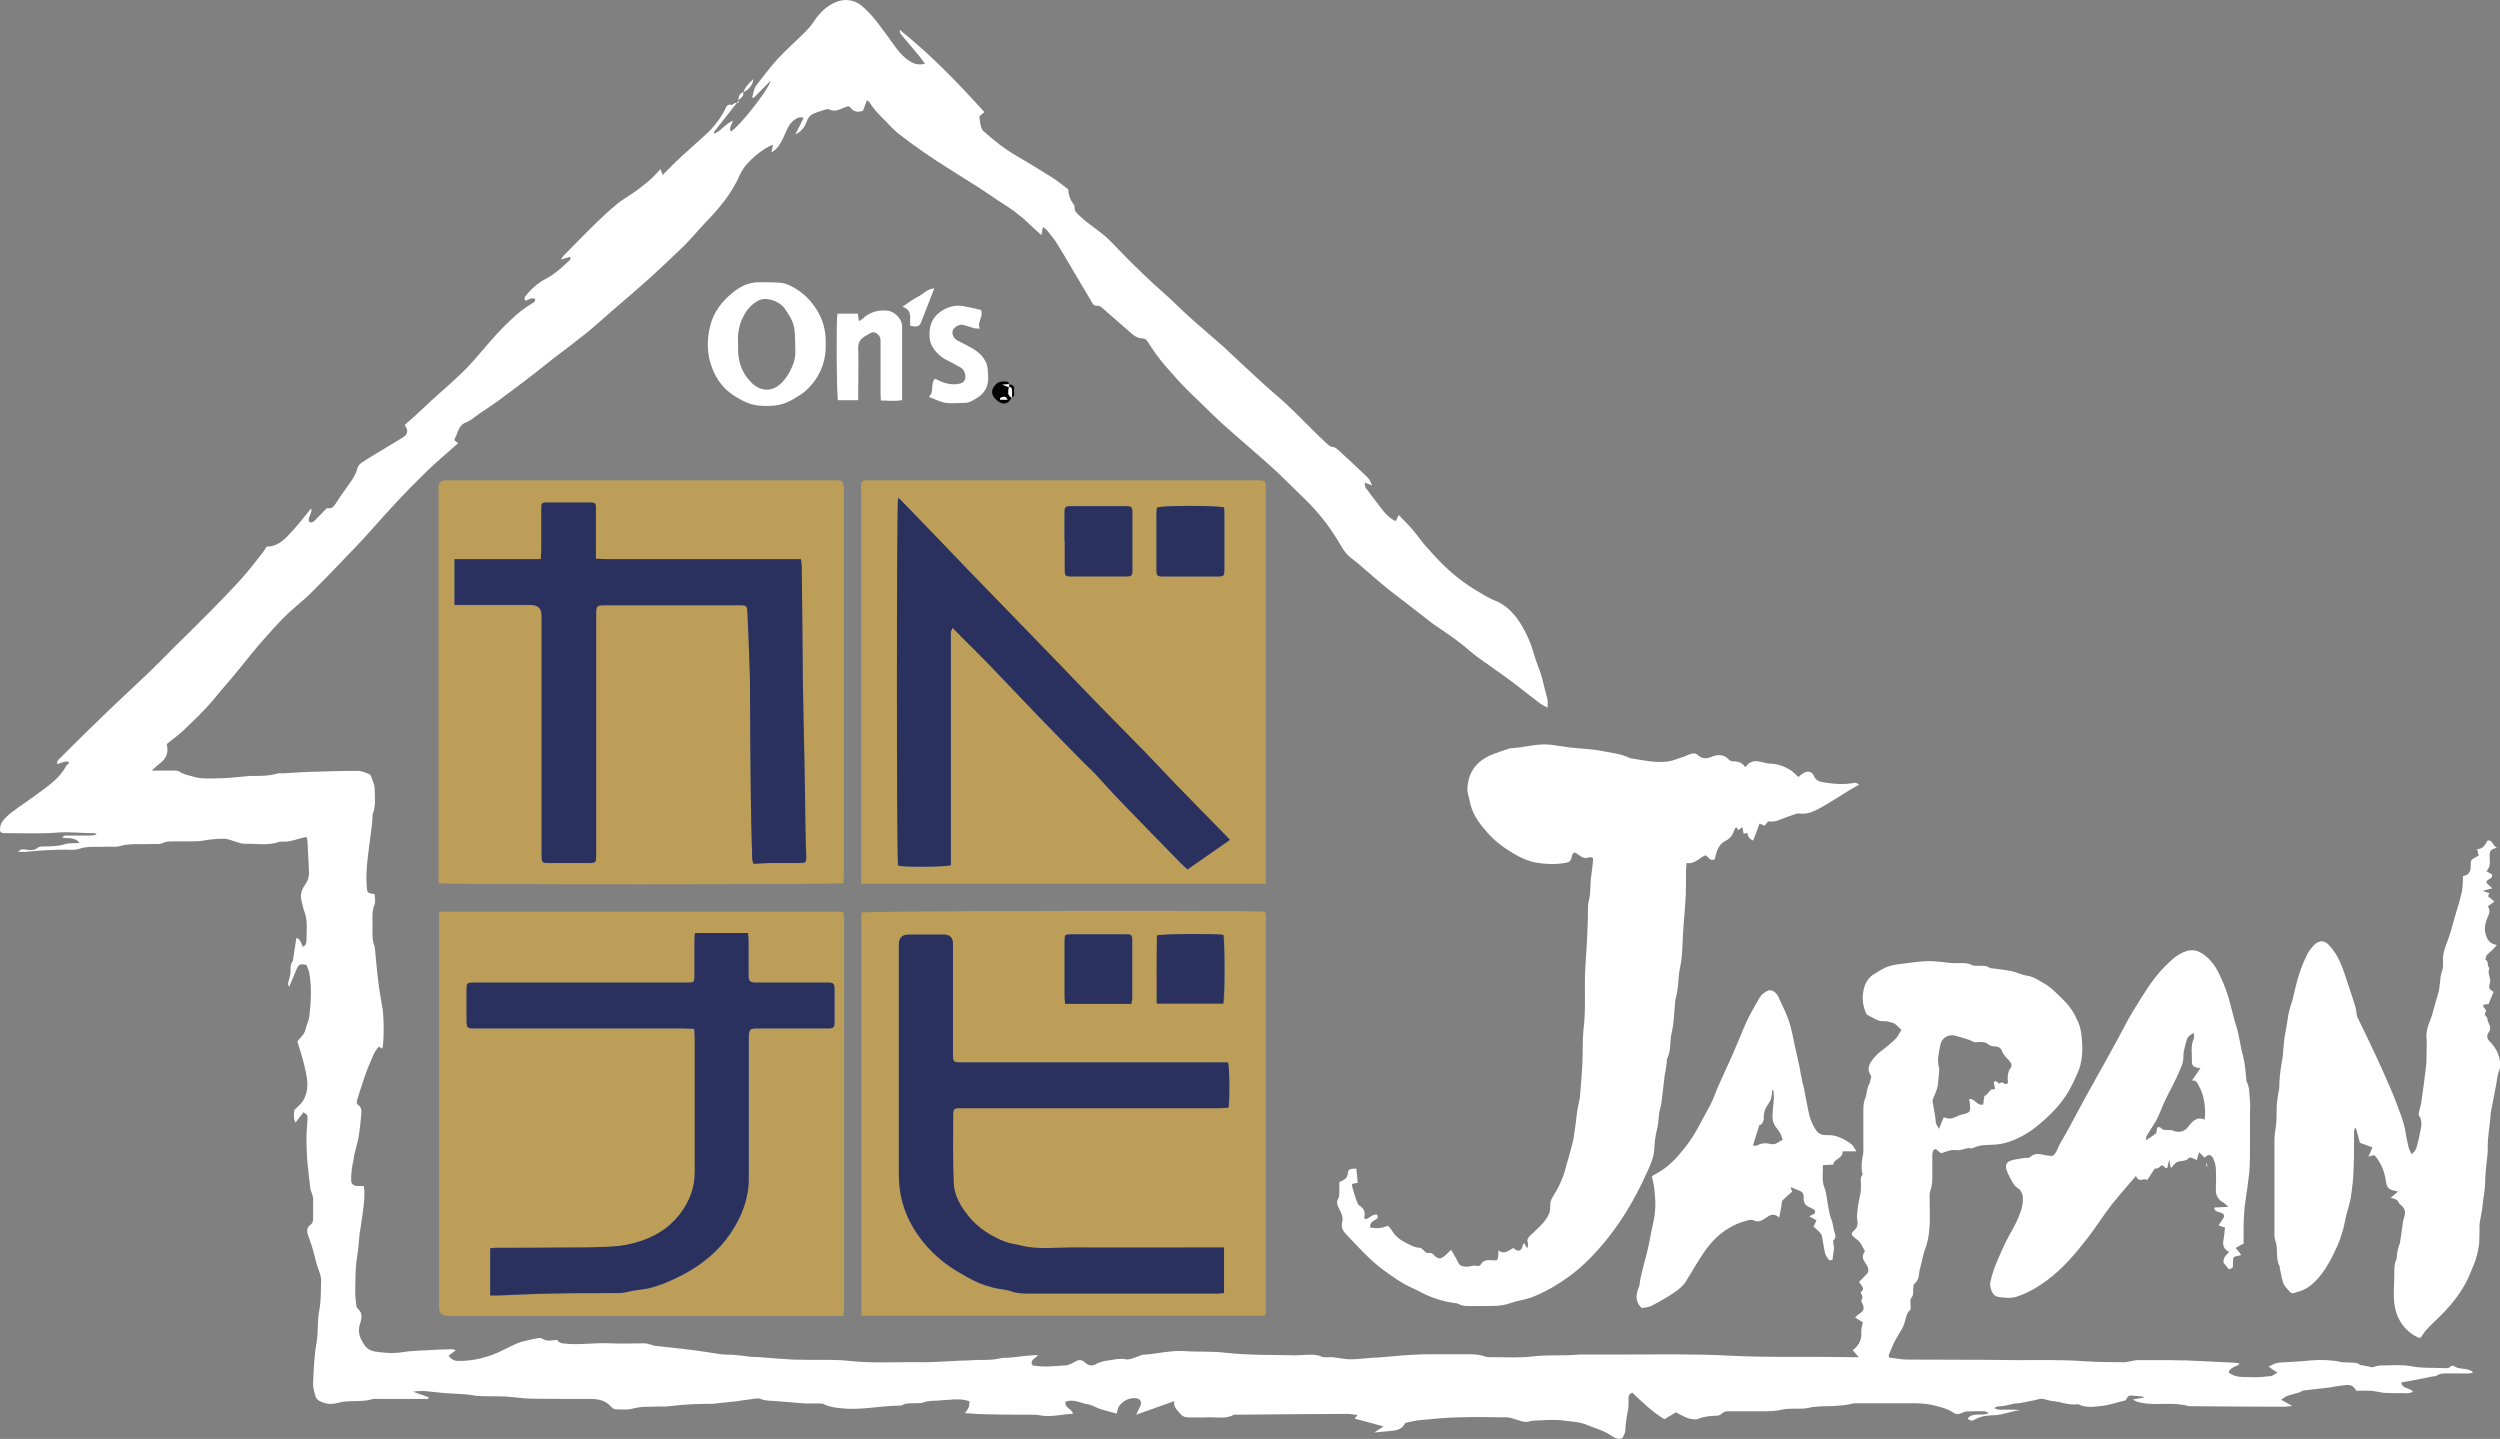
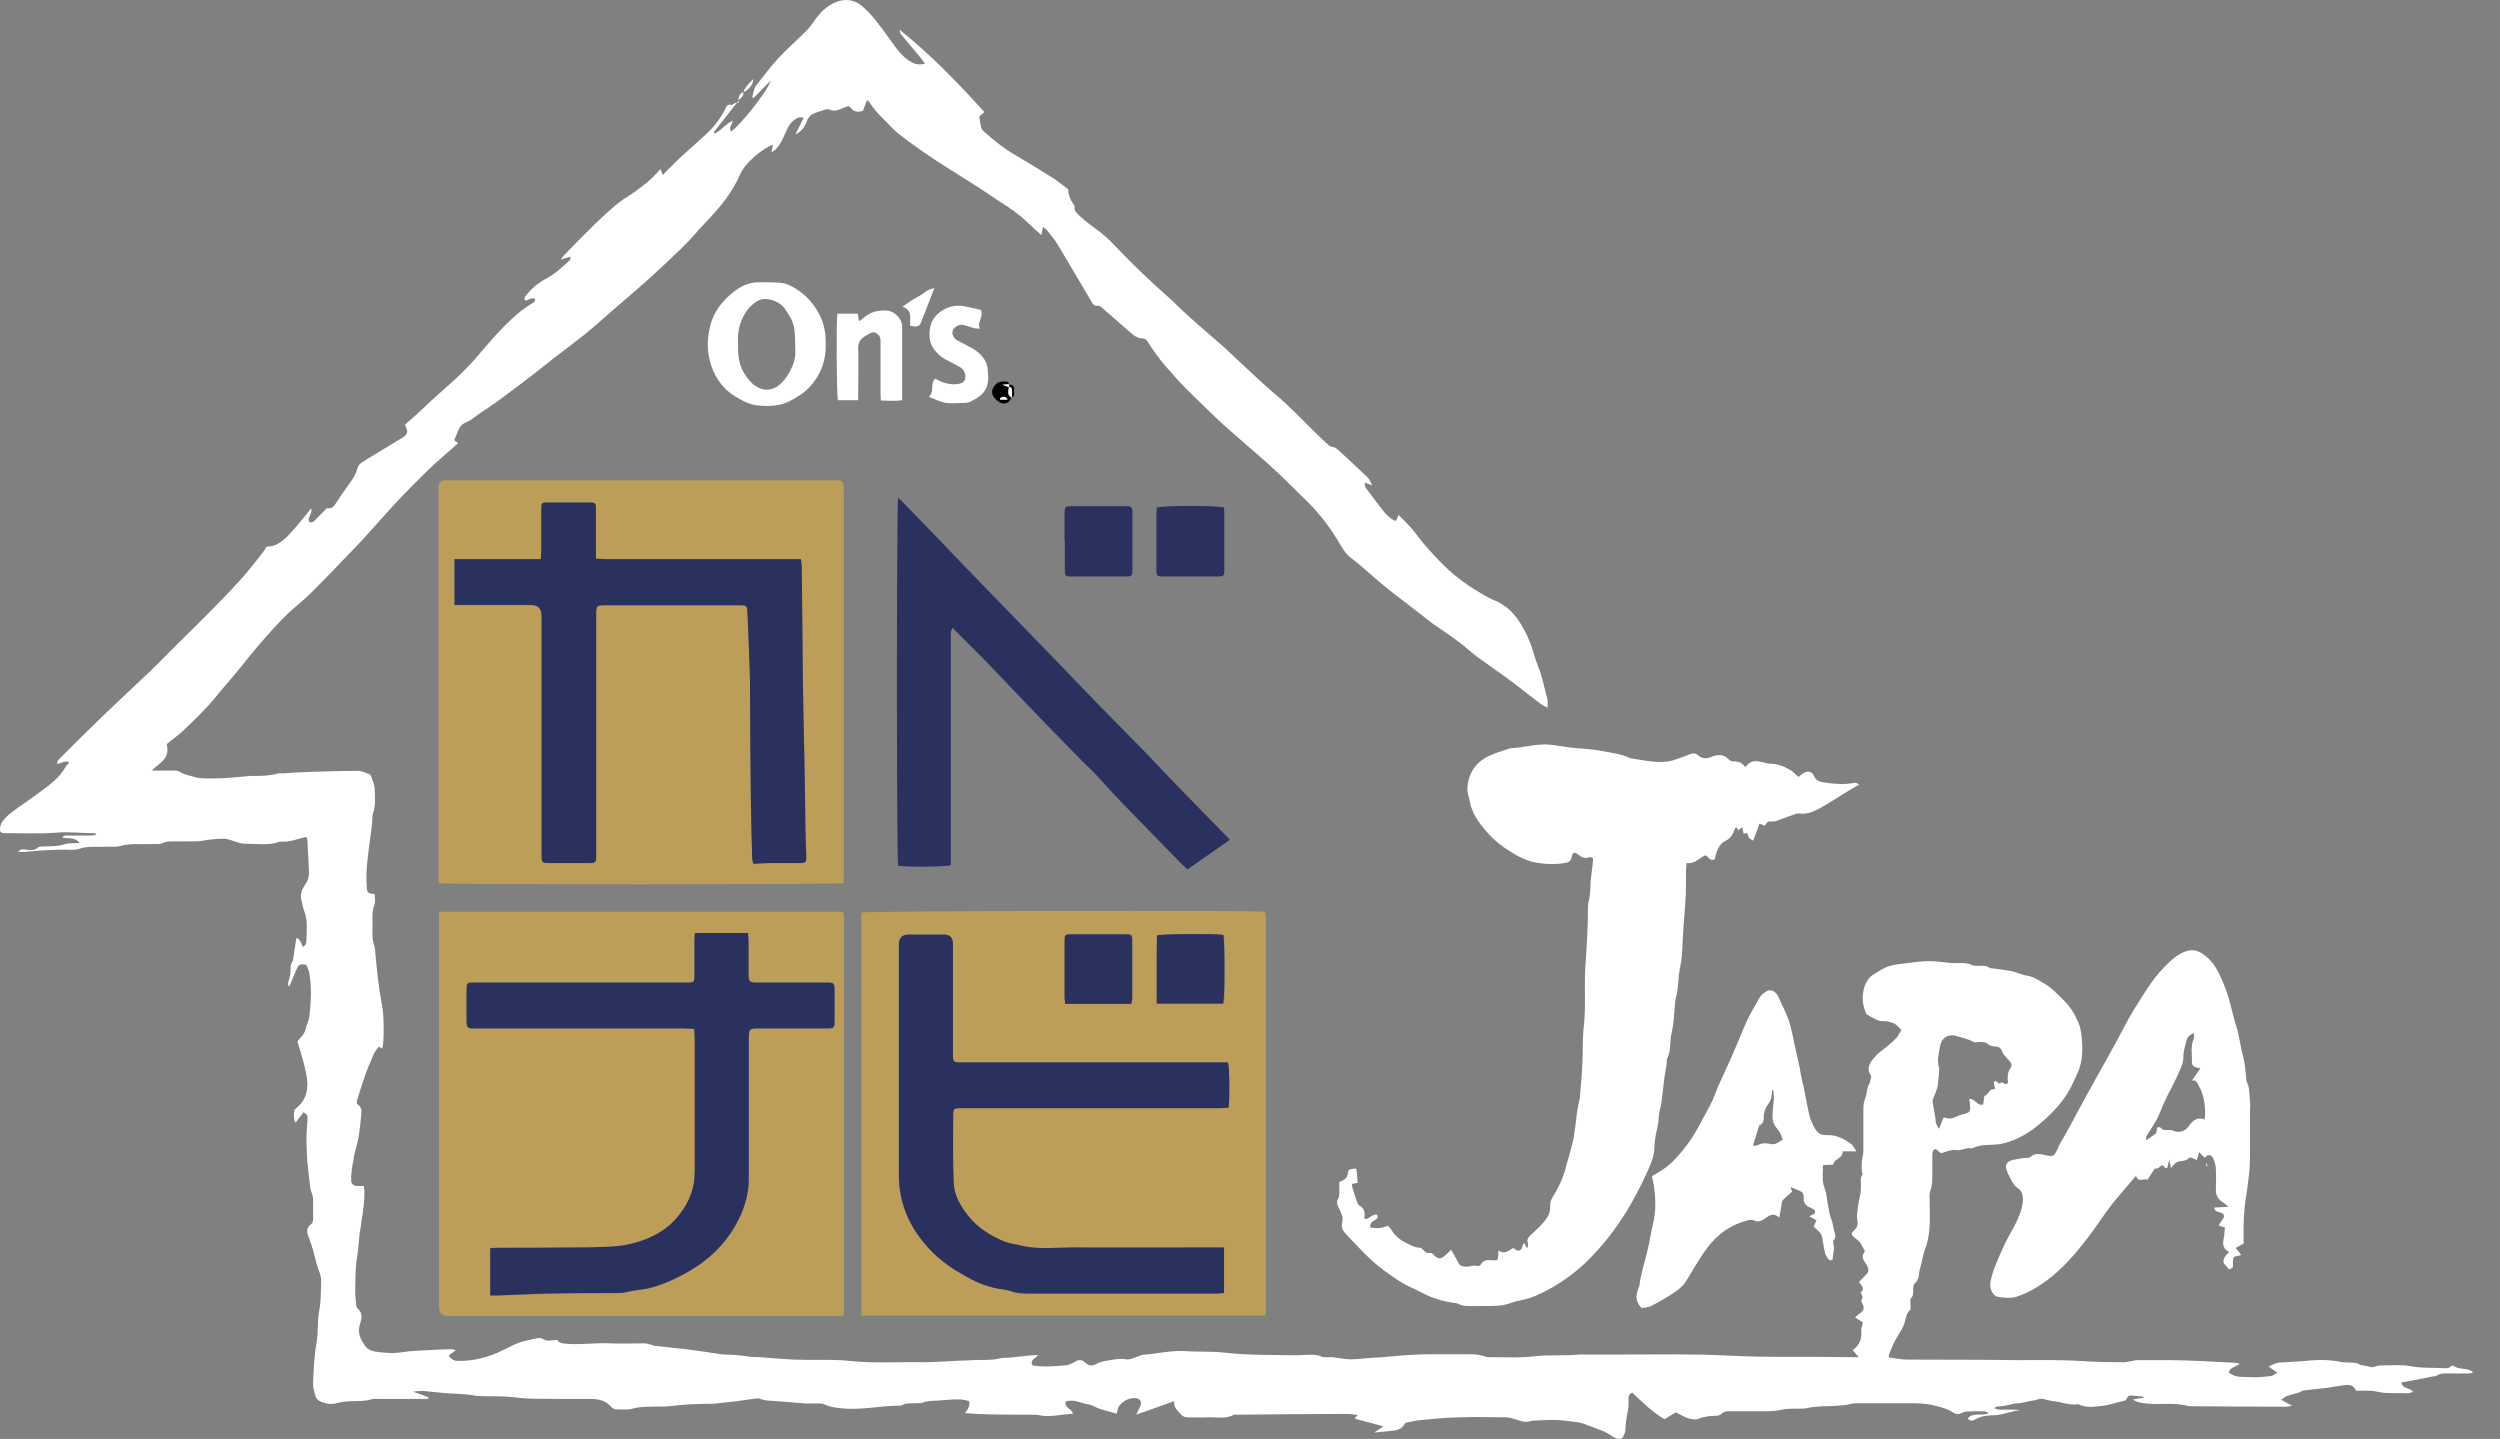
<svg xmlns="http://www.w3.org/2000/svg" id="Layer_2" data-name="Layer 2" viewBox="0 0 93.89 54.04">
  <rect x="0" y="0" width="93.89" height="54.04" fill="#808080" stroke="none" />
  <defs>
    <style>
      .cls-1, .cls-2, .cls-3, .cls-4 {
        stroke-width: 0px;
      }

      .cls-2 {
        fill: #bc9e58;
      }

      .cls-3 {
        fill: #fff;
      }

      .cls-4 {
        fill: #2b315e;
      }
    </style>
  </defs>
  <g id="_レイヤー_1" data-name="レイヤー 1">
    <g>
      <path class="cls-3" d="m27.73,3.79c-.3.39-.61.77-.91,1.16-.01.01,0,.05,0,.07.26-.09.4-.36.71-.49-.06.17-.16.28-.08.41.33-.2,1.41-1.56,1.49-1.91-.23.24-.44.44-.64.65-.02,0-.03-.02-.05-.03.05-.15.05-.31.15-.44.26-.33.51-.67.79-.98.34-.37.72-.7,1.07-1.05.11-.11.21-.23.29-.35.19-.29.42-.54.73-.7.37-.2.78-.16,1.06.07.42.34.72.79,1.04,1.22.25.34.47.72.88.93.16.08.29.08.48.05-.07-.1-.12-.17-.18-.25-.24-.29-.48-.57-.72-.86-.04-.04-.05-.1-.05-.17,1.16.93,2.18,1.98,3.18,3.09-.09.07-.15.13-.19.16.02.15.03.26.06.37.01.06.04.13.08.17.38.34.77.66,1.22.92.45.26.9.54,1.35.82.21.13.41.3.63.46,0,.19.07.39.2.56.02.02.04.06.04.09-.03.17.09.25.19.35.25.24.54.43.81.64.22.17.42.38.61.58.61.64,1.25,1.25,1.91,1.83.25.22.47.46.72.68.45.41.92.8,1.37,1.2.17.15.32.31.49.46.46.42.91.86,1.39,1.27.7.58,1.3,1.26,1.96,1.87.08.07.14.14.26.15.06,0,.13.06.19.11.37.34.73.67,1.09,1.02.08.08.14.19.18.31-.08-.03-.15-.06-.28-.11.02.1.01.17.05.21.19.26.39.52.59.78.14.18.29.36.53.46.03-.07.06-.13.11-.23.19.2.37.37.53.56.16.19.3.4.47.59.18.21.37.41.56.61.41.42.87.79,1.38,1.09.21.13.42.26.64.35.5.19.82.57,1.07,1,.19.33.34.69.44,1.06.07.25.18.5.26.75.06.18.09.36.14.54.03.13.07.25.1.38.01.09,0,.18,0,.31-.12-.07-.21-.11-.28-.16-.34-.26-.68-.53-1.02-.79-.44-.33-.9-.64-1.34-.96-.19-.14-.37-.31-.56-.46-.18-.14-.37-.28-.56-.41-.18-.13-.36-.24-.54-.37-.34-.26-.68-.53-1.02-.79-.28-.22-.56-.42-.83-.65-.33-.27-.65-.56-.98-.84-.09-.07-.18-.14-.27-.21-.23-.18-.35-.44-.5-.68-.35-.57-.76-1.08-1.24-1.54-.31-.3-.61-.6-.92-.9-.24-.23-.49-.45-.74-.67-.48-.42-.97-.84-1.44-1.26-.28-.26-.55-.53-.83-.8-.22-.21-.44-.42-.65-.64-.21-.22-.4-.45-.6-.67-.27-.3-.5-.64-.72-.98-.03-.05-.11-.09-.16-.09-.23,0-.37-.14-.52-.27-.34-.3-.68-.59-1.02-.89-.05-.04-.12-.08-.17-.07-.13.02-.18-.08-.22-.16-.43-.71-.84-1.43-1.27-2.14-.11-.19-.26-.35-.39-.52-.04-.05-.09-.08-.16-.14-.02.11-.04.19-.06.31-.18-.16-.34-.31-.49-.45-.33-.32-.7-.58-1.09-.82-.25-.16-.48-.33-.73-.49-.37-.24-.74-.46-1.11-.7-.68-.42-1.33-.87-1.96-1.36-.2-.16-.37-.37-.56-.55-.19-.19-.37-.38-.51-.61-.01-.02-.04-.04-.1-.09-.06.15-.1.27-.15.4-.18.06-.34.05-.46-.11-.06-.08-.12-.06-.19-.03-.06.03-.12.04-.17.07-.15.06-.28.1-.45.02-.06-.03-.17.01-.25.04-.11.03-.23.07-.34.12-.13.06-.21.16-.26.31-.07.19-.18.35-.42.47.12-.23.21-.42.31-.62-.13-.05-.2-.02-.3.04-.29.18-.35.49-.49.76-.1.19-.2.38-.42.49.02-.09.04-.17.06-.28-.21.06-.38.2-.55.32-.17.13-.33.29-.47.45-.09.11-.17.24-.23.37-.29.67-.75,1.22-1.25,1.74-.3.31-.57.65-.88.95-.4.39-.81.77-1.22,1.15-.47.42-.96.84-1.44,1.25-.32.28-.64.57-.97.84-.4.32-.81.63-1.22.94-.34.26-.67.54-1.02.8-.34.26-.69.52-1.04.78-.25.18-.5.35-.76.52-.15.11-.3.24-.47.31-.3.11-.31.4-.43.61-.06.1.09.11.12.18-.37.33-.74.64-1.1.98-.41.4-.82.81-1.21,1.23-.41.44-.8.89-1.21,1.34-.27.29-.54.57-.82.86-.37.39-.75.78-1.13,1.16-.19.19-.4.37-.61.55-.42.35-.79.76-1.15,1.17-.35.39-.67.79-.99,1.19-.29.36-.6.7-.89,1.06-.37.45-.79.85-1.21,1.25-.19.18-.41.33-.6.49,0,.03-.02.05-.01.06.07.31-.05.53-.3.71-.08.06-.15.13-.27.24.31,0,.57,0,.82,0,.08,0,.18,0,.24.05.15.1.31.12.47.17.34.11.67.07,1,.07.28,0,.56-.04.84-.06.11,0,.23-.03.34-.03.34,0,.68.01,1.01-.09.08-.02.18,0,.27-.01.3-.02.59-.04.89-.05.62-.02,1.24-.04,1.86-.04.13,0,.27.06.4.11.04.01.09.06.1.1.05.15.12.29.13.44.01.34.05.68-.08,1,0,.02,0,.05,0,.07-.01.28-.05.55-.09.83-.07.58-.17,1.16-.13,1.75.02.28.01.29.3.33,0,.13.04.27,0,.38-.11.26-.08.52-.08.78,0,.27-.03.54.08.81,0,.02.01.05.01.07.04.39.07.79.12,1.18.04.35.1.7.16,1.04.06.28.07,1.3,0,1.54-.04-.02-.08-.04-.13-.07-.17.17-.24.39-.33.6-.12.26-.21.54-.3.81-.07.21-.14.43-.2.64,0,.03,0,.1.02.11.19.11.16.3.14.46-.02.25-.05.51-.09.76-.04.22-.11.44-.16.66-.02.06-.02.13-.03.2-.02.1-.05.21-.06.31-.02.16-.04.33-.03.49,0,.11.1.19.22.19.08,0,.16,0,.25,0,.05.25.02.48,0,.72-.02.19-.05.39-.08.58-.02.15-.04.31-.07.46,0,.02-.01.05-.01.07-.02.3-.05.6-.1.91-.06.4-.05.81-.06,1.21,0,.18.02.36.04.54,0,.04.03.1.06.12.18.16.15.35.09.54-.12.32-.01.59.17.84.09.13.24.21.39.23.34.05.69.08,1.04.02.29-.05.59-.05.89-.07.31-.02.63-.03.94-.04.05,0,.09.02.16.04-.1.07-.18.14-.27.2.11.18.26.21.42.2.43,0,.85-.09,1.25-.24.26-.1.51-.24.77-.36.11-.05.22-.1.34-.13.2-.05.39-.09.59-.13.05,0,.11,0,.14.02.18.13.36.06.57.05.04.09.13.13.27.14.57.06,1.14-.04,1.71-.01.43.02.86,0,1.29,0,.08,0,.16.03.24.05.04,0,.08.03.12.04.37.04.74.08,1.1.12.25.03.51.06.76.1.22.03.44.07.66.1.15.02.3.01.45.02.24.02.47.05.71.08.14.01.28,0,.42.02.37.03.74.06,1.11.08.17.01.35,0,.52.01.54.01,1.08-.02,1.61.04.92.1,1.83.03,2.75.05.47,0,.94-.04,1.41-.06.17,0,.33-.01.5-.02.32-.02.64.02.96-.06.15-.04.31-.02.47-.04.21-.02.42-.05.64-.07.1-.01.2-.01.36-.02-.12.14-.33.19-.21.39.4.07.8.03,1.21,0,.14,0,.28-.08.4-.15.14-.08.25-.06.36.04.13.12.26.15.43.05.15-.09.34-.11.52-.14.19-.03.37-.07.58-.03.15.03.33-.07.49-.12.05-.01.09-.05.14-.05.53-.03,1.04-.17,1.57-.14.5.04,1.01,0,1.51.06.89.1,1.78.08,2.67.1.14,0,.28-.02.42-.02.18,0,.35-.02.53.06.12.06.28.02.42.03.23.02.46.08.68.08.28,0,.56-.04.84-.06.12,0,.23-.01.35-.02.27-.02.54-.05.81-.07.33-.02.66-.04.99-.04.47,0,.94,0,1.41,0,.21,0,.43,0,.64.08.12.04.26.03.39.03.48,0,.96.03,1.44-.03.58-.07,1.15-.01,1.73-.07.07,0,.15,0,.22,0,.45,0,.89,0,1.34,0,1.34,0,2.68-.03,4.02.04,1.54.08,3.07.03,4.61.06.09,0,.18,0,.31,0-.1-.11-.17-.19-.23-.26.23-.18.35-.39.32-.69-.01-.11.04-.23.06-.36-.09-.06-.19-.12-.29-.18.05-.04.08-.09.13-.12.19-.12.24-.22.14-.41-.04-.07-.06-.11,0-.19.03-.04-.03-.14-.06-.23.2-.15,0-.25-.06-.39.1-.1.21-.21.31-.32.1-.16-.02-.3-.1-.43-.1-.15-.09-.26.01-.4-.06-.11-.11-.22-.18-.32-.06-.08-.14-.13-.21-.19-.14-.12-.14-.16,0-.29.12-.11.13-.24.1-.38-.04-.16.06-.73.1-.89.04-.15.04-.31.04-.46,0-.11-.04-.22.05-.33.03-.03-.02-.12-.02-.18,0-.1-.01-.19,0-.29.01-.15.06-.29.06-.44,0-.51,0-1.03,0-1.54,0-.16.01-.3.08-.46.06-.15.04-.34.13-.49.03-.05.05-.12.06-.18.01-.05.04-.13.01-.16-.2-.3,0-.52.17-.72.11-.13.26-.22.39-.33.13-.11.27-.22.39-.35.08-.08.12-.19.2-.31-.11-.1-.21-.24-.34-.27-.1-.03-.22-.07-.34-.06-.17.01-.3-.08-.44-.15-.07-.03-.13-.07-.19-.11-.12-.25-.17-.52-.13-.8.04-.3.16-.56.43-.72.17-.1.34-.22.53-.28.22-.07.46-.09.7-.12.32-.04.65-.09.98-.07.29.01.58.08.88.07.2,0,.4-.02.58.08.05.03.13.01.2.02.16.01.33-.03.47.09.01,0,.03,0,.05,0,.25.04.5.06.75.11.2.04.38.14.58.17.26.04.45.18.66.3.28.16.49.4.72.62.25.24.42.53.55.83.08.18.11.38.13.57.04.4.04.81-.1,1.2-.08.21-.18.41-.28.62-.29.58-.72,1.03-1.21,1.44-.39.33-.82.58-1.31.71-.21.06-.44.06-.66.07-.19,0-.37.04-.54.12-.05.02-.12-.01-.18,0-.16.03-.29.1-.47.07-.17-.02-.36.07-.53.12-.03-.02-.05-.04-.07-.05-.06-.04-.12-.15-.2-.08-.05.04-.06.14-.06.22,0,.24,0,.48,0,.72,0,.2,0,.39-.07.59-.05.13-.03.28-.03.42,0,.34.02.68-.01,1.02-.02.26-.07.53-.17.79-.06.16-.09.33-.13.5-.03.13-.08.27-.09.41-.01.15-.05.26-.17.36-.04.03-.04.12-.05.18,0,.13.02.26-.08.37-.04.05-.02.16-.02.24,0,.07.02.16-.01.19-.16.14-.16.33-.22.51-.07.22-.23.42-.34.63-.09.17-.16.36-.24.54-.01.03,0,.06,0,.11.23.03.46.08.68.08,1.36.01,2.71,0,4.07.02.85,0,1.71-.02,2.55.04.51.03,1.02.04,1.53.04.1,0,.21-.04.31-.05.06-.01.13-.03.19-.03.83,0,1.66-.01,2.48.04.4.02.8.04,1.21.06.04,0,.09.02.16.04-.16.12-.37.13-.42.32.25.22.56.16.84.18.24.02.49-.02.74-.04.07,0,.13-.07.25-.13-.14-.09-.23-.15-.33-.23.13-.06.26-.14.43-.15.39-.02.77-.04,1.16-.08.38-.03.76-.02,1.13.06.09.02.18.01.27.02.15.01.31-.02.45.09.03.02.08.01.12.02.12.02.23.05.33.07.12-.03.23-.07.33-.07.38,0,.77-.04,1.14.03.4.08.79.05,1.18.07.1,0,.22.03.3-.07.02-.02.09-.03.11-.01.2.14.45.07.65.18.02.01.05.02.07.08-.06,0-.12.02-.18.02-.23,0-.46,0-.69,0-.17,0-.35-.02-.5.09-.03.02-.08.02-.12.02-.29.06-.58.12-.87.17-.1.02-.21.04-.33.06.05.26.33.18.44.35-.17.09-.35.04-.53.05-.18,0-.36,0-.55-.01-.17-.02-.34-.07-.51-.08-.18-.01-.36,0-.54,0-.16-.32-.42-.2-.64-.18-.15.01-.31.06-.46.07-.29.04-.59.06-.88.1-.05,0-.1.06-.15.07-.15.05-.31.08-.47.14-.07.02-.13.08-.22.14.15.08.26.14.42.23-.13.01-.2.03-.27.03-1.21,0-2.42-.01-3.62-.02-.57-.17-1.16-.02-1.74-.12-.12-.02-.24-.05-.36-.13.13-.02.26-.05.4-.07v-.04c-.16-.01-.31-.03-.46-.04-.1,0-.12.02-.21.18-.31.07-.6.18-.9.21-.28.03-.57.08-.85-.05-.02-.01-.05-.01-.07-.01-.31.04-.6-.09-.9-.12-.14-.01-.28-.07-.43-.09-.09,0-.19.04-.28.06-.06.01-.11.02-.17.03-.13.03-.27.06-.41.08-.06.01-.13,0-.2.02-.12.02-.24.06-.35.08-.07.01-.15.01-.22.02-.05,0-.1.02-.15.06.16.1.33.05.49.06.16,0,.32,0,.48.02-.33.03-.63.18-.97.19-.24,0-.5.03-.73.16-.08.05-.19.07-.27-.04.2-.25.52-.07.8-.2-.09-.03-.13-.07-.18-.07-.22,0-.45,0-.67.01-.06,0-.12.03-.18.06-.12.05-.2.06-.33-.03-.2-.13-.43-.19-.67-.25-.5-.13-1-.08-1.49-.09-.5,0-.99,0-1.49,0-.11,0-.22.04-.34.06-.15.02-.3.03-.44.04-.33.02-.65,0-.98.07-.24.06-.51.02-.77.04-.13,0-.26.04-.39.06-.14.02-.28.03-.42.03-.47,0-.94,0-1.41,0-.11,0-.2.01-.29.1-.05.05-.14.07-.22.07-.21.01-.42.02-.63.11-.11.05-.28.02-.41-.02-.15-.05-.29-.14-.45-.22-.13.08-.27.16-.43.26-.44-.26-.82-.63-1.21-1-.1.04-.14.11-.14.21,0,.15.01.3-.02.45-.05.25-.09.5-.1.76,0,.1-.07.2-.11.29-.2.08-.35-.05-.49-.14-.27-.17-.57-.24-.85-.36-.29-.12-.58-.12-.87-.16-.35-.05-.72-.01-1.09,0-.11,0-.21.05-.32.05-.09,0-.19-.03-.28-.06-.15-.04-.3-.11-.45-.11-.61-.01-1.22-.02-1.84,0-.46.01-.92.06-1.38.1-.17.01-.34.06-.51.09-.04,0-.09.03-.1.06-.11.21-.31.24-.52.26-.2.02-.41.04-.62.06.11-.07.2-.14.35-.23-.4-.11-.73-.2-1.08-.29.03-.04.05-.07.1-.14-.15-.02-.29-.04-.42-.04-1.37,0-2.75.02-4.12.03-.03,0-.07,0-.1,0-.32.18-.66.08-1,.1-.24.01-.48,0-.72,0-.12,0-.21-.04-.28-.12-.11-.14-.28-.25-.24-.49-.48.17-.94.34-1.43.51.07-.15.12-.24.16-.34.06-.14-.01-.26-.16-.28-.27-.02-.49.09-.65.31-.05.07-.05.18-.08.27-.21-.06-.43-.11-.64-.18-.15-.05-.29-.15-.44-.17-.27-.04-.53-.21-.84-.1-.06.23.24.27.27.44,0,0,0,.02-.01.02-.42.01-.83.14-1.25.05-.08-.02-.16-.02-.25-.02-.63,0-1.26,0-1.89-.02-.2,0-.41-.03-.65-.04.06-.09.12-.15.14-.22.03-.07.02-.14.03-.22-.26-.1-.52-.08-.77-.06-.13,0-.26.02-.4.03-.2.01-.39,0-.59.08-.08.03-.18.01-.27.02-.17.01-.35-.02-.51.08-.02.01-.05.01-.07.01-.73,0-1.46.18-2.19.1-.23-.02-.46-.05-.68-.16-.05-.02-.11-.02-.17-.02-.17,0-.33,0-.5,0-.37-.03-.74-.06-1.11-.09-.19-.02-.39,0-.58-.08-.12-.05-.29,0-.44.02-.14.01-.28.04-.42.06-.25.03-.49.05-.74.08-.06,0-.11.02-.17.02-.55,0-1.1.02-1.65.09-.2.03-.41,0-.62.02-.25,0-.5,0-.76.07-.2.06-.43.03-.64.03-.06,0-.14-.05-.18-.1-.2-.23-.47-.29-.76-.29-.73,0-1.46,0-2.18-.01-.34,0-.67-.06-1.01-.08-.33-.02-.66,0-.99-.02-.16,0-.32-.05-.49-.06-.22-.02-.44-.03-.67-.04-.11,0-.23-.02-.34-.03-.2-.02-.39-.04-.59-.06-.13,0-.27,0-.4.03.19.07.39.14.59.21-.04.09-.12.06-.19.06-.57,0-1.14,0-1.71,0-.07,0-.14-.01-.2,0-.31.1-.64.07-.96.09-.16.01-.31.04-.46.08-.21.04-.41,0-.6-.1-.05-.03-.11-.09-.13-.14-.05-.17-.11-.36-.1-.53.02-.51.04-1.02.13-1.52.07-.4.02-.81.1-1.2.07-.37.06-.74.07-1.11,0-.12-.02-.23-.07-.35-.1-.26-.16-.53-.23-.8-.05-.16-.1-.33-.16-.48-.07-.19-.12-.36.08-.5.05-.03.08-.13.08-.19,0-.26,0-.51,0-.77,0-.07-.03-.14-.05-.21-.01-.05-.04-.09-.05-.14-.04-.36-.09-.72-.12-1.08-.02-.29-.03-.58-.03-.86,0-.24.03-.48.04-.72,0-.13,0-.13-.15-.24-.09.12-.19.25-.3.39-.09-.16-.06-.3-.05-.44,0-.04.06-.09.1-.12.14-.13.26-.26.32-.45.11-.29.08-.58.02-.87-.04-.21-.1-.43-.16-.64-.05-.17-.1-.33-.16-.52.08-.14.26-.25.3-.45.04-.17.13-.34.15-.51.06-.53.09-1.07,0-1.6-.02-.11-.07-.22-.11-.32-.23-.05-.29-.03-.37.16-.09.21-.18.42-.28.66-.07-.1-.03-.19,0-.28.02-.09.05-.17.05-.26.01-.15-.02-.3.09-.43.01-.02,0-.05.01-.07.04-.27.08-.53.12-.79q.13,0,.24.33c.1-.04.14-.12.14-.23,0-.37.06-.74-.08-1.1-.05-.13-.07-.28-.11-.42-.06-.23.03-.43.15-.6.13-.19.15-.37.13-.58-.02-.34-.03-.68-.05-1.01,0-.06-.02-.13-.04-.19-.3.06-.58.19-.88.18-.04,0-.09,0-.12,0-.43.16-.87.07-1.3.08-.17,0-.35-.08-.52-.13-.08-.02-.17-.06-.25-.06-.27,0-.53.02-.8.07-.3.05-.61.02-.92.03-.21.01-.42-.03-.63.07-.11.05-.24.02-.37.03-.41.02-.82-.04-1.23.08-.14.04-.3.01-.44.02-.36.02-.72-.04-1.08.08-.14.05-.31.04-.47.03-.51,0-1.02.03-1.52.08-.09.01-.18,0-.3,0,.1-.12.2-.09.29-.08.16.02.32.05.46-.08.05-.05.17-.03.26-.04.24-.01.49,0,.73-.08.17-.06.37-.03.57-.05-.17-.23-.42-.16-.65-.2.06-.1.15-.08.22-.08.28,0,.56,0,.84,0,.07,0,.13-.02.23-.03-.04-.04-.06-.06-.07-.06-.47.01-.93-.06-1.41-.02-.63.05-1.27.02-1.91.02-.1,0-.23.01-.24-.11,0-.1.02-.23.08-.31.1-.14.22-.26.36-.36.31-.24.64-.45.96-.69.41-.3.84-.59,1.09-1.06.01-.03.05-.04.07-.06.01-.02.02-.04.03-.07-.08-.06-.16-.02-.24,0-.06.01-.11.06-.21.06.01-.05.01-.11.05-.15.39-.39.78-.78,1.17-1.16.46-.45.92-.89,1.39-1.33.3-.29.61-.57.91-.86.33-.32.66-.66.98-.98.42-.41.84-.82,1.25-1.24.4-.41.81-.82,1.19-1.25.28-.31.53-.64.79-.97.05-.06.09-.14.14-.22.45,0,.72-.31.99-.61.24-.26.45-.54.69-.83.05.19-.13.31-.09.49.08.08.16.03.22-.03.15-.15.3-.31.46-.47.17.05.26-.05.35-.2.18-.29.39-.56.58-.84.09-.14.17-.28.21-.44.03-.11.09-.18.17-.23.35-.23.72-.44,1.08-.66.16-.1.33-.2.49-.3.16-.11.18-.25.04-.45.24-.21.49-.43.72-.65.62-.6,1.3-1.12,1.87-1.77.38-.43.73-.87,1.13-1.27.32-.32.65-.63,1.04-.86.07-.04.15-.07.14-.18-.13-.07-.25.02-.35.07-.09-.08-.04-.15,0-.2.21-.26.45-.47.75-.63.34-.17.61-.44.89-.69.03-.02.04-.06.03-.14-.1.03-.2.06-.35.11.04-.07.06-.11.09-.14.41-.42.81-.83,1.23-1.24.26-.25.52-.49.8-.72.18-.15.38-.26.57-.39.37-.26.73-.53,1.04-.91.04.08.06.14.09.22.24-.24.46-.47.7-.69.3-.28.62-.55.92-.83.29-.27.53-.57.71-.92.05-.1.08-.24.26-.19.03,0,.08-.05.13-.07.04-.01.09,0,.13,0,0,0,0,0,0,0Zm47.68,36.85c-.02-.18-.02-.37.11-.55.05-.06.03-.15-.04-.23-.11-.13-.24-.23-.3-.4-.03-.09-.12-.16-.25-.16-.08,0-.19-.02-.25-.07-.13-.12-.28-.1-.44-.09-.03,0-.07.01-.1,0-.22-.12-.46-.17-.7-.24-.26-.08-.52.08-.57.35-.05.29-.14.58-.04.88,0,.02,0,.05,0,.07-.02.18-.03.36-.05.54-.01.09-.05.18-.08.28-.04.12-.13.25-.12.36.04.25.1.49.12.75,0,.09.08.18.12.27.06-.16.12-.3.18-.44.18.07.3.06.47-.02.07-.03.13-.07.21-.08.32-.08.33-.09.3-.43,0-.05-.02-.11-.03-.15.22-.05.29.27.53.2.02-.12.03-.23.05-.34,0,0,.02.01.03.02.06-.07.13-.14.22-.24.01,0,.07-.01.15-.02-.02-.1-.04-.18-.05-.25.1-.15.15.11.25.02.09-.08.17.13.28,0Z" />
      <path class="cls-2" d="m16.47,34.24h15.2c.01.11.03.21.03.32,0,.86,0,1.72,0,2.58,0,3.96,0,7.92,0,11.88,0,.13-.02.26-.02.4h-.3c-4.85,0-9.71,0-14.56,0q-.33,0-.33-.32c0-4.85,0-9.71,0-14.56v-.3Zm1.95,14.42c.13,0,.22,0,.31,0,.64-.02,1.27-.06,1.91-.07.87-.02,1.74-.01,2.6-.02.07,0,.15-.01.22-.02.11-.02.22-.05.33-.07.23-.04.47-.06.7-.12.28-.08.55-.19.82-.31.3-.15.6-.3.88-.49.67-.45,1.2-1.03,1.56-1.76.17-.35.29-.71.35-1.09.03-.22.03-.45.03-.67,0-1.66,0-3.32,0-4.99,0-.4.01-.42.42-.42.84,0,1.69,0,2.53,0,.25,0,.27-.02.27-.27,0-.37,0-.74,0-1.12,0-.32,0-.33-.34-.33-.86,0-1.72,0-2.58,0-.26,0-.3-.04-.31-.3,0-.42,0-.84,0-1.27,0-.09-.01-.17-.02-.29-.67,0-1.32,0-1.99,0,0,.11-.01.19-.02.28,0,.42,0,.84,0,1.27,0,.3,0,.31-.3.31-.05,0-.1,0-.15,0-1.6,0-3.21,0-4.81,0-1,0-2,0-3,0-.29,0-.3,0-.3.31,0,.32,0,.65,0,.97,0,.48,0,.44.43.44,2.58,0,5.16,0,7.74,0,.12,0,.24.01.38.02,0,.14.02.25.02.37,0,1.67,0,3.34,0,5.01,0,.6-.21,1.13-.57,1.59-.51.65-1.22.98-2,1.14-.3.06-.6.07-.91.08-.44.02-.88.02-1.31.02-.89,0-1.79,0-2.68.01-.07,0-.14.01-.21.02v1.78Z" />
      <path class="cls-2" d="m16.47,33.17v-.28c0-4.82,0-9.64,0-14.46,0-.06,0-.12,0-.17.01-.13.09-.21.22-.22.05,0,.1,0,.15,0,4.82,0,9.64,0,14.47,0,.06,0,.12,0,.17,0,.12,0,.18.07.2.18.01.08.01.16.01.25,0,4.8,0,9.59,0,14.39,0,.11-.01.21-.02.31-.2.05-14.9.06-15.21,0Zm.61-10.44h.33c.84,0,1.69,0,2.53,0q.4,0,.4.4c0,2.59,0,5.18,0,7.77,0,.41,0,.81,0,1.22,0,.29.01.3.31.3.47,0,.94,0,1.41,0,.33,0,.33,0,.33-.33,0-1.35,0-2.7,0-4.04,0-1.66,0-3.32,0-4.99,0-.29.03-.32.31-.32,1.7,0,3.39,0,5.09,0,.25,0,.27.02.28.27.03.67.06,1.34.08,2,.02.48.02.96.02,1.44.01,1.2.02,2.4.03,3.6,0,.73.03,1.47.05,2.2,0,.06.02.12.04.2.21,0,.41-.02.61-.03.38,0,.76,0,1.14,0,.22,0,.25-.03.24-.24,0-.34-.02-.68-.03-1.02-.02-.88-.03-1.75-.04-2.63-.02-1.05-.04-2.1-.06-3.15-.02-1.36-.03-2.73-.04-4.09,0-.09-.02-.17-.03-.28-.12,0-.22,0-.32,0-2.34,0-4.68,0-7.02,0-.11,0-.22-.01-.36-.02,0-.13,0-.22,0-.32,0-.51,0-1.03,0-1.54,0-.24-.01-.25-.26-.25-.5,0-1.01,0-1.51,0-.27,0-.28,0-.28.27,0,.51,0,1.03,0,1.54,0,.1-.01.19-.02.32h-3.24v1.73Z" />
-       <path class="cls-2" d="m47.55,33.19h-15.21v-12.23c0-.87,0-1.74,0-2.6,0-.07-.01-.14,0-.2.02-.05.08-.1.13-.12.06-.02.13,0,.2,0,4.85,0,9.69,0,14.54,0,.02,0,.05,0,.07,0,.22,0,.25.03.26.26,0,.06,0,.12,0,.17,0,4.79,0,9.58,0,14.36,0,.11,0,.23,0,.36Zm-11.78-9.61c.13.13.24.25.35.36.31.31.63.62.93.93.66.68,1.31,1.38,1.97,2.06.56.58,1.12,1.14,1.68,1.72.14.15.3.28.44.43.33.35.65.72.99,1.07.74.76,1.48,1.52,2.22,2.28.07.08.15.14.25.23.53-.37,1.05-.73,1.59-1.11-.08-.09-.14-.15-.21-.22-.58-.6-1.17-1.19-1.75-1.79-.41-.42-.81-.86-1.22-1.28-.56-.57-1.12-1.14-1.68-1.71-.54-.55-1.07-1.11-1.6-1.66-.43-.44-.85-.88-1.28-1.32-.64-.66-1.28-1.32-1.92-1.98-.1-.11-.21-.21-.31-.32-.31-.32-.62-.65-.93-.97-.47-.49-.95-.98-1.42-1.47-.04-.04-.09-.08-.14-.13-.06.24-.06,13.62,0,13.82.27.06,1.79.05,1.98-.02v-.31c0-2.74,0-5.48,0-8.21,0-.07,0-.15,0-.22,0-.04.03-.09.06-.16Zm7.69-4.52c0,.06-.02.14-.02.21,0,.7,0,1.4,0,2.11,0,.25.02.27.27.27.67,0,1.34,0,2.01,0,.25,0,.27-.01.27-.27,0-.7,0-1.4,0-2.11,0-.07,0-.15-.01-.21-.23-.08-2.28-.08-2.51,0Zm-3.48,1.26c0,.36,0,.73,0,1.09,0,.19.03.23.21.23.7,0,1.4,0,2.11,0,.18,0,.22-.04.22-.22,0-.73,0-1.45,0-2.18,0-.19-.04-.23-.24-.24-.69,0-1.37,0-2.06,0-.22,0-.24.04-.25.27,0,.35,0,.69,0,1.04Z" />
      <path class="cls-2" d="m32.35,49.41v-15.14c.18-.06,14.56-.09,15.14-.03,0,0,.01.01.02.02,0,0,.01.01.01.02,0,.03.02.07.02.1,0,4.96,0,9.92,0,14.88,0,.03,0,.07-.01.1,0,.01-.02.03-.03.05h-15.15Zm13.62-2.56c-.12,0-.23,0-.33,0-1.8,0-3.59,0-5.39,0-.65,0-1.31.08-1.95-.08-.18-.05-.37-.06-.55-.13-.54-.22-1.02-.52-1.39-.97-.29-.36-.52-.77-.55-1.22-.04-.88-.02-1.77-.02-2.65,0-.12.06-.19.18-.18.09,0,.18,0,.27,0,3.18,0,6.35,0,9.53,0,.12,0,.24-.01.36-.02.05-.32.04-1.5-.02-1.7-.11,0-.22,0-.34,0-3.22,0-6.44,0-9.65,0-.32,0-.33-.01-.34-.33,0-.05,0-.1,0-.15,0-1.32,0-2.65,0-3.97q0-.34-.33-.35c-.45,0-.89,0-1.34,0q-.36,0-.36.37c0,2.89,0,5.77,0,8.66,0,.71.18,1.37.54,1.98.41.68.96,1.22,1.64,1.63.24.14.48.29.73.4.2.1.42.17.64.22.21.06.44.05.65.13.23.09.47.09.71.09,2.36,0,4.72,0,7.07,0,.08,0,.16-.01.23-.02v-1.71Zm-3.47-9.16c.01-.08.03-.15.03-.21,0-.72,0-1.44,0-2.16,0-.22-.02-.24-.25-.24-.68,0-1.36,0-2.03,0-.25,0-.26.01-.26.27,0,.7,0,1.4,0,2.11,0,.07.01.14.02.23h2.49Zm.95,0h2.51c.06-.27.05-2.39,0-2.58-.25-.05-2.27-.04-2.49.02-.02.84,0,1.69-.01,2.56Z" />
      <path class="cls-3" d="m50.3,44.39c.17-.07.31-.13.32-.34,0-.13.12-.17.32-.16.02.17.03.35.05.53-.08.02-.15.03-.2.04-.01.03-.03.05-.02.06.05.19.11.37.17.56.03.07.06.17.12.2.17.1.21.24.18.42,0,.03.01.06.02.09.18-.02.28-.21.46-.17.05.11,0,.15-.07.19-.11.06-.21.13-.19.29.22.04.44.04.66-.07.04.05.1.1.14.16.15.27.4.43.67.55.12.06.24.12.39.12.08,0,.15.12.24.18.08.05.17-.03.27.07.19.21.28.19.49,0,.05-.05.1-.1.18-.17.08.15.17.28.24.43.08.16.12.18.29.2.16.02.31-.08.47-.02.03.01.1-.03.12-.07.1-.17.25-.16.41-.15.21.02.23,0,.24-.2,0-.05,0-.1.01-.17.23.18.38-.01.56-.09q.27.25.35-.11s.02-.04.05-.08c.04.06.06.12.09.17.02,0,.03,0,.05,0,0-.06.01-.12,0-.17-.04-.12,0-.19.09-.28.24-.23.5-.43.67-.74.07-.13.08-.24.08-.36,0-.12.01-.21.08-.32.23-.37.42-.76.52-1.19.03-.14.09-.28.12-.42.06-.23.13-.46.17-.69.05-.31.08-.62.12-.93.02-.12.04-.24.07-.36,0-.04.02-.08.03-.12.04-.47.08-.94.1-1.4.02-.4,0-.81.04-1.21.1-.78.02-1.57.07-2.35.05-.76.1-1.51.1-2.27,0-.15.06-.29.07-.44.02-.18.02-.36.03-.54.02-.19.05-.37.07-.56.01-.09.02-.18.02-.27-.05-.02-.1-.05-.13-.04-.18.08-.31,0-.45-.11-.12-.1-.19-.06-.22.09-.04.18-.09.21-.26.24-.35.06-.71.05-1.06-.01-.3-.05-.59-.18-.86-.34-.39-.23-.75-.5-1.04-.85-.29-.33-.54-.69-.62-1.15-.02-.14-.09-.29-.08-.43.02-.56.28-.99.83-1.25.24-.11.5-.18.75-.27.02,0,.03-.01.05-.01.5-.02.99-.19,1.5-.13.26.03.52.08.78.11.39.04.79.05,1.18.13.34.07.71.1,1.03.27,0,0,.02,0,.02,0,.46.07.92.18,1.39.12.2-.03.39-.12.59-.18.11-.04.21-.09.32-.12.06-.01.14,0,.18.03.17.16.33.19.56.09.18-.08.44-.11.62.09.04.04.1.08.14.08.19,0,.37.03.47.2.04,0,.07,0,.07-.02.18-.25.43-.19.67-.13.07.02.14.04.21.04.28,0,.54.1.77.24.11.07.2.17.3.26.05-.04.1-.08.15-.12.18-.13.36-.1.44.09.07.17.22.21.35.23.38.06.77.1,1.16.02.05-.01.11.01.18.07-.1.06-.2.11-.3.17-.37.22-.72.46-1.1.67-.26.15-.53.29-.86.24-.06-.01-.14.03-.21.05-.16.05-.31.11-.47.17-.2.08-.2.09-.48.08-.04.05-.08.11-.13.16-.06-.02-.11-.05-.19-.08-.04.12-.08.22-.12.33-.04.1-.08.2-.12.31-.13-.06-.2-.14-.21-.28-.06,0-.1.01-.15.02-.01-.08-.03-.15-.05-.25-.05.04-.09.08-.15.12-.02-.04-.04-.08-.06-.11-.03.02-.05.03-.06.04-.07.19-.14.37-.36.47-.23.11-.32.35-.38.59,0,.03-.01.06-.02.1-.18.09-.24-.09-.34-.15-.24.08-.4.35-.72.29,0,.09-.02.16-.02.23,0,.32,0,.65-.01.97-.02.42-.06.84-.09,1.26-.04.48-.02.98-.12,1.45-.09.41-.05.82-.18,1.22-.01.04,0,.08-.01.12-.04.38-.04.76-.13,1.13-.08.32-.01.66-.17.97-.03.05,0,.13-.02.2-.02.16-.05.32-.08.48,0,0,0,.02,0,.02-.04.31-.07.62-.11.93-.01.1-.04.19-.06.28-.01.05-.03.1-.03.14-.02.2-.03.4-.08.61-.06.22-.09.47-.1.7-.01.34-.15.63-.28.92-.22.49-.47.97-.75,1.43-.41.67-.88,1.28-1.44,1.84-.42.42-.88.76-1.38,1.05-.36.2-.73.39-1.15.47-.24.04-.47.15-.71.19-.25.04-.51.02-.77.03-.13,0-.26,0-.4,0-.16,0-.33,0-.48-.08-.05-.03-.13-.03-.19-.04-.4-.06-.79-.18-1.16-.37-.15-.08-.3-.15-.45-.22-.35-.16-.66-.39-.97-.61-.54-.39-.97-.88-1.42-1.35-.14-.14-.23-.28-.17-.5.05-.2-.07-.38-.15-.55-.05-.11-.07-.2,0-.32.05-.08.04-.21.04-.31,0-.09,0-.18,0-.27Z" />
-       <path class="cls-3" d="m90.56,43.35c.19-.12.21-.31.25-.47.04-.13.06-.27.09-.41.04-.19.08-.38-.05-.57-.03-.05,0-.15.02-.23.02-.1.06-.2.07-.31.06-.43.12-.86.17-1.29.02-.13.02-.26.02-.4,0-.23.02-.46,0-.69-.02-.23.05-.44.13-.64.13-.32.19-.67.3-1,.1-.3.05-.6.16-.89.04-.1.03-.23.03-.34-.02-.28.08-.54.18-.8.1-.26.16-.52.24-.79.1-.34.21-.69.29-1.04.04-.18.03-.38.04-.58.22-.03.3-.17.29-.39,0-.22,0-.22.3-.38-.02-.07-.03-.15-.06-.24.22,0,.3-.16.39-.32.2-.05.19.22.35.25-.03.02-.06.04-.09.05-.14.03-.18.12-.18.25,0,.2.06.41-.12.6.09.05.15.09.21.12.05.19-.22.16-.21.31.07.07.13.13.22.21-.13.04-.22.06-.36.1.11.04.17.06.25.08-.02.04-.03.08-.05.12.07.06.14.12.24.2-.1.07-.17.12-.24.17.05.13.08.21.02.34-.12.26-.21.54-.06.85.07.15.17.23.37.27-.07.08-.12.14-.17.19-.07.07-.15.12-.21.2-.03.04-.05.16-.04.17.13.06.04.22.14.3,0,0,0,.02,0,.02-.09.19.08.37.02.56-.06.18-.03.22.14.32-.06.15-.12.29-.19.46-.04,0-.11.01-.18.02,0,.02-.02.03-.02.05,0,.09.16.13.08.25-.07.11.08.14.08.24,0,.07.04.14.07.21.04.1.05.2-.03.3-.07.1-.07.22.04.33.19.19.33.41.38.69.02.13.04.24-.01.37-.08.19-.09.4-.13.6-.06.33-.13.66-.19.99-.02.1-.02.21-.03.32-.03.24-.06.47-.08.71-.02.19,0,.38-.02.57-.02.24-.06.47-.07.71-.02.18-.01.36-.03.54-.01.15-.04.29-.06.44-.02.12-.02.25-.04.37-.02.14-.06.29-.08.43-.01.06-.02.13-.02.2,0,.21,0,.41-.01.62-.02.21-.07.42-.13.62-.04.14-.1.27-.16.41-.25.68-.68,1.24-1.19,1.74-.18.17-.36.34-.52.52-.07.08-.12.17-.19.27-.03,0-.07.02-.11,0-.38-.18-.64-.47-.79-.86-.18-.48-.1-.98-.1-1.47,0-.2-.01-.41.08-.61.03-.07.01-.16.03-.24.02-.09.04-.19.07-.28,0-.02.02-.04.03-.07.04-.25.07-.5.11-.75,0-.06.02-.13.04-.19.08-.26.06-.36-.16-.55,0,0-.02,0-.02-.01-.04-.15-.17-.19-.32-.21.1-.08.17-.15.28-.24-.08-.02-.12-.03-.17-.04-.19-.05-.25-.12-.28-.32-.05-.37-.17-.71-.44-1.01-.07.02-.14.04-.22.06.05-.11.1-.23.15-.35-.17-.06-.33-.12-.47-.17-.05-.19-.1-.37-.15-.55-.01,0-.02,0-.04,0-.01.04-.03.08-.03.12,0,.49,0,.98-.02,1.46-.01.34-.05.67-.1,1.01-.04.24-.12.47-.18.7-.04.18-.07.37-.12.54-.06.21-.13.42-.22.62-.17.37-.35.73-.6,1.05-.23.29-.48.54-.85.64,0,0-.02,0-.02,0-.23.09-.23.09-.39-.09-.07-.08-.14-.16-.17-.26-.05-.17-.08-.35-.12-.52,0-.02,0-.05,0-.07-.17-.31-.05-.67-.17-.99-.04-.1-.03-.21-.03-.32,0-1.16,0-2.32,0-3.47,0-.22.06-.44.07-.66.02-.22,0-.45.02-.67.01-.16.05-.32.07-.49,0-.03.02-.06.02-.1,0-.34.04-.67.1-1.01.07-.35.05-.72.13-1.07.04-.2.07-.4.1-.61.03-.22.11-.42.17-.64.04-.17.08-.33.12-.5.1-.42.24-.82.43-1.2.07-.13.16-.25.26-.35.2-.19.4-.19.59.04.15.17.28.37.37.57.13.28.22.59.32.88.1.29.19.58.28.87.03.11.02.23.06.34.16.35.34.69.5,1.04.17.35.33.7.49,1.06.16.37.33.73.47,1.11.13.36.29.72.35,1.11.03.18.07.37.11.55.02.09.07.18.12.28Z" />
      <path class="cls-3" d="m84.27,46.7c-.12.06-.21.11-.31.17.08.09.14.16.21.26-.04.01-.07.03-.1.03-.2.04-.2.04-.21.24,0,.05,0,.1,0,.15-.01.07-.01.07-.15.12-.07-.08-.13-.16-.2-.24-.03-.18.09-.3.21-.41-.21-.11-.26-.26-.21-.48.03-.14.03-.29.05-.44-.1-.03-.17-.05-.24-.08.08-.12.15-.22.21-.32,0-.26-.36-.09-.37-.35.16,0,.32-.02.53-.03-.09-.08-.13-.12-.18-.15-.22-.12-.31-.3-.29-.55.01-.23.01-.46,0-.69,0-.14-.04-.28-.09-.4-.08-.19-.21-.19-.33-.05-.06-.06-.12-.12-.21-.21-.04.13-.06.21-.09.3-.06-.03-.11-.06-.17-.08-.04-.01-.11-.03-.12-.01-.12.16-.32.09-.46.17-.08.04-.13.13-.22.22-.02-.09-.04-.18-.06-.32-.03.13-.06.23-.08.32-.11.03-.15-.19-.25-.07-.07.08-.15.09-.22.09-.1.15-.18.28-.28.43-.12-.11-.32.13-.42-.16-.32.38-.63.72-.92,1.09-.32.41-.59.85-.91,1.26-.46.59-.94,1.16-1.55,1.6-.34.25-.71.46-1.11.59-.22.07-.48.04-.71,0-.18-.03-.31-.33-.27-.54.09-.47.3-.9.49-1.33.13-.3.31-.58.46-.88.13-.27.25-.54.27-.85.01-.2-.02-.38-.22-.5-.11-.07-.18-.22-.25-.35-.06-.1-.11-.21-.14-.31-.06-.18,0-.31.18-.36.16-.05.32-.06.48-.09.07-.01.17.01.22-.03.26-.25.52-.03.85-.05.14-.08.19-.32.3-.5.23-.38.43-.77.64-1.16.19-.35.38-.71.58-1.06.31-.55.62-1.11.92-1.66.2-.37.39-.75.61-1.11.35-.55.67-1.12,1.13-1.59.24-.24.47-.48.81-.6.27-.09.47-.03.67.11.27.19.46.45.6.75.18.37.32.75.42,1.15.07.25.12.51.2.75.13.38.16.78.27,1.17.07.27.09.55.12.83,0,.04,0,.09.01.12.13.23.1.5.13.75.02.15,0,.29,0,.44,0,.07,0,.13,0,.2,0,.37,0,.74,0,1.11,0,.27,0,.55-.02.82,0,.12-.03.24-.04.37-.02.2-.05.39-.08.59-.02.19-.06.37-.07.56-.02.19-.02.38-.03.57,0,.24,0,.48,0,.71Zm-1.47-4.66c.05-.44-.03-.93-.21-1.24-.06-.1-.09-.25-.27-.22.11-.16.21-.3.32-.46-.24-.03-.33-.09-.32-.25.01-.29-.06-.58.07-.86.03-.06,0-.14,0-.22-.18.1-.24.16-.27.28-.05.21-.13.41-.12.64,0,.14-.05.29-.11.43-.1.24-.22.48-.34.72-.09.17-.18.34-.26.52-.1.21-.17.42-.27.62-.12.23-.28.45-.41.68-.02.04,0,.09-.01.15.14-.1.25-.18.38-.27.01-.06.02-.14.04-.22.04,0,.09-.02.11,0,.1.13.25.1.38.1.04,0,.08.01.12.03.18.08.41.03.53-.13.16-.2.31-.43.65-.29Z" />
      <path class="cls-3" d="m67.96,45.68c.11-.08.26-.07.19-.24-.06-.03-.13-.08-.21-.11-.15-.07-.21-.18-.2-.35,0-.17-.04-.22-.23-.29-.07-.03-.14-.06-.27-.11.03.09.05.13.07.17-.12.11-.25.21-.36.33-.05.05-.03.15-.05.23-.02.12-.05.25-.08.42-.2-.19-.34-.1-.49,0-.13.09-.28.2-.47.1-.06-.03-.15-.02-.22,0-.63.16-1.13.51-1.52,1.03-.3.4-.54.84-.8,1.26-.11.18-.29.32-.47.44-.26.18-.54.33-.82.48-.12.06-.26.06-.37.09-.24-.23-.23-.46-.14-.71.02-.05.04-.09.05-.14.05-.42.18-.81.28-1.22.06-.24.11-.48.15-.72.06-.3.14-.59.16-.89.02-.26,0-.52-.03-.79-.01-.15-.06-.3-.09-.49.07-.04.17-.09.26-.15.42-.24.72-.59,1.01-.96.37-.47.62-1.02.91-1.54.13-.24.21-.5.32-.75.16-.37.34-.73.5-1.1.15-.34.29-.68.43-1.02.17-.42.4-.82.63-1.21.06-.09.16-.16.26-.22.15-.09.35.03.44.24.13.3.29.59.39.9.11.33.16.68.24,1.02.05.24.11.48.16.72.02.08.02.16.04.24.02.11.05.22.07.34.01.05.03.09.04.14.07.35.13.71.21,1.06.05.19.13.37.23.53.09.15.22.23.42.22.35-.02.67.14.94.35.07.05.1.15.18.26h-.52c.02.28-.33.27-.35.5-.13,0-.25.01-.39.02.01.3-.05.57.06.85.08.2.09.43.13.64.04.18.05.36.12.52.07.15.07.3.11.45.03.12.11.23-.02.36-.04.05.01.18.02.28-.02.14-.04.29-.06.46-.04,0-.12.02-.13,0-.06-.08-.13-.17-.15-.27-.05-.2-.07-.4-.11-.6-.01-.07-.05-.13-.1-.18-.06-.07-.13-.12-.22-.2.03-.07.07-.15.11-.24-.09-.05-.18-.1-.29-.16Zm-2.13-2.66c.06,0,.13.02.16,0,.18-.11.36-.09.55-.05.05.01.11,0,.16-.02.08-.04.15-.09.25-.15-.03-.08-.05-.16-.09-.24-.04-.07-.09-.13-.14-.2-.11-.13-.16-.29-.15-.45,0-.23.04-.46.05-.68,0-.09-.01-.19-.02-.28h-.05c0,.08,0,.16-.02.24-.02.08-.04.16-.09.22-.12.17-.21.35-.2.56,0,.16-.06.26-.17.29-.08.27-.16.51-.24.77Z" />
      <path class="cls-3" d="m31.01,12.92c.02.68-.23,1.26-.72,1.73-.16.15-.36.26-.55.37-.39.23-.83.25-1.26.21-.31-.03-.59-.17-.85-.33-.45-.27-.75-.67-.91-1.15-.17-.48-.18-.99-.05-1.5.13-.54.45-.94.86-1.27.27-.22.59-.38.96-.38.27,0,.55,0,.82.02.15.01.3.07.43.14.39.2.69.49.93.87.25.39.35.81.34,1.28Zm-3.29-.04c0,.13,0,.23,0,.33.02.46.19.86.52,1.18.34.32.78.34,1.12-.02.12-.12.23-.27.31-.43.12-.23.21-.48.2-.75-.01-.29,0-.58-.04-.86-.05-.29-.21-.53-.38-.77-.19-.25-.67-.42-.95-.28-.26.13-.45.34-.58.6-.17.33-.23.68-.2,1.02Z" />
-       <path class="cls-3" d="m32.23,15.03h-.76c-.05-.2-.07-2.89-.02-3.25h.77c0,.08.02.16.04.28.06-.04.12-.07.16-.11.26-.24.58-.32.92-.28.27.03.54.32.54.58,0,.92,0,1.83,0,2.78-.26.04-.51.02-.8.01,0-.1-.01-.18-.01-.27,0-.63,0-1.26,0-1.89,0-.1.01-.21-.08-.3-.1-.1-.18-.13-.3-.07-.07.04-.14.08-.21.12-.16.1-.25.22-.25.43.02.56,0,1.12,0,1.69v.27Z" />
+       <path class="cls-3" d="m32.23,15.03h-.76c-.05-.2-.07-2.89-.02-3.25h.77c0,.08.02.16.04.28.06-.04.12-.07.16-.11.26-.24.58-.32.92-.28.27.03.54.32.54.58,0,.92,0,1.83,0,2.78-.26.04-.51.02-.8.01,0-.1-.01-.18-.01-.27,0-.63,0-1.26,0-1.89,0-.1.01-.21-.08-.3-.1-.1-.18-.13-.3-.07-.07.04-.14.08-.21.12-.16.1-.25.22-.25.43.02.56,0,1.12,0,1.69Z" />
      <path class="cls-3" d="m34.88,14.91c.23-.21.04-.5.24-.69.25.14.5.23.79.21.2-.02.31-.07.34-.22.03-.16-.04-.33-.19-.42-.1-.06-.2-.1-.3-.16-.17-.09-.35-.17-.49-.3-.19-.18-.35-.39-.36-.69-.02-.39.09-.71.42-.94.26-.18.55-.26.87-.2.22.04.44.09.64.14.11.27-.16.45-.04.7-.1,0-.15,0-.2-.01-.15-.04-.29-.1-.44-.13-.15-.03-.35.1-.38.22-.04.13.03.29.18.37.13.07.26.13.39.2.27.14.52.3.67.6.09.18.08.37.09.55.02.34-.11.62-.41.8-.14.08-.28.19-.46.19-.24,0-.48.03-.72,0-.2-.03-.39-.13-.62-.22Z" />
      <path class="cls-3" d="m35.09,10.83c-.11.28-.2.51-.29.74-.07.19-.14.37-.22.56-.06.14-.16.16-.4.1,0-.07,0-.14,0-.21.02-.23-.02-.42-.29-.5.21-.14.39-.28.59-.38.19-.09.34-.29.6-.31Z" />
      <path class="cls-1" d="m37.99,14.93c-.12.28-.38.3-.61.05-.19-.2-.15-.4.07-.59.08-.07.34-.09.43-.03.01,0,0,.05,0,.07h0c-.06,0-.13,0-.25.02.11.04.18.06.25.09h0c-.02.14-.07.3.1.39h0Zm-.43.02s0,.04,0,.06h.28c-.1-.18-.19-.09-.28-.06Z" />
      <path class="cls-3" d="m27.92,3.47c.06-.21.22-.35.37-.5,0,.19-.15.39-.38.5h0Z" />
      <path class="cls-1" d="m37.89,14.44c.15,0,.22.07.19.23-.01.06.02.13,0,.19,0,.03-.06.05-.09.07h0c0-.07.02-.15.01-.23,0-.07,0-.17-.12-.17,0,0,0,0,0,0,0-.04,0-.07,0-.11h0Z" />
      <path class="cls-3" d="m27.91,3.47c.05.17-.13.21-.18.32,0,0,0,0,0,0,0-.14.03-.27.18-.33,0,0,0,0,0,0Z" />
      <path class="cls-3" d="m82.87,43.8s-.01-.07-.02-.1c.01,0,.03,0,.04,0,0,.04,0,.07.01.11-.01,0-.02,0-.04,0Z" />
      <path class="cls-4" d="m18.41,48.66v-1.78c.07,0,.14-.02.21-.02.89,0,1.79,0,2.68-.01.44,0,.88,0,1.31-.02.3-.01.61-.02.91-.08.79-.16,1.5-.49,2-1.14.36-.46.57-.98.57-1.59,0-1.67,0-3.34,0-5.01,0-.11-.01-.23-.02-.37-.14,0-.26-.02-.38-.02-2.58,0-5.16,0-7.74,0-.43,0-.43.04-.43-.44,0-.32,0-.65,0-.97,0-.3,0-.31.3-.31,1,0,2,0,3,0,1.6,0,3.21,0,4.81,0,.05,0,.1,0,.15,0,.29,0,.3,0,.3-.31,0-.42,0-.84,0-1.27,0-.08,0-.16.02-.28.67,0,1.31,0,1.99,0,0,.11.02.2.02.29,0,.42,0,.84,0,1.27,0,.26.04.3.31.3.86,0,1.72,0,2.58,0,.33,0,.34,0,.34.33,0,.37,0,.74,0,1.12,0,.25-.03.27-.27.27-.84,0-1.69,0-2.53,0-.41,0-.42.01-.42.42,0,1.66,0,3.32,0,4.99,0,.22,0,.45-.03.67-.06.38-.17.74-.35,1.09-.36.73-.89,1.31-1.56,1.76-.28.19-.58.35-.88.49-.26.13-.54.23-.82.31-.23.07-.47.08-.7.12-.11.02-.22.05-.33.07-.07.01-.15.02-.22.02-.87,0-1.74,0-2.6.02-.64.01-1.27.05-1.91.07-.09,0-.18,0-.31,0Z" />
      <path class="cls-4" d="m17.07,22.73v-1.73h3.24c0-.13.02-.23.02-.32,0-.51,0-1.03,0-1.54,0-.27,0-.27.28-.27.5,0,1.01,0,1.51,0,.24,0,.26.01.26.25,0,.51,0,1.03,0,1.54,0,.1,0,.2,0,.32.13,0,.24.02.36.02,2.34,0,4.68,0,7.02,0,.1,0,.2,0,.32,0,.01.11.03.2.03.28.02,1.36.03,2.73.04,4.09.01,1.05.04,2.1.06,3.15.02.88.03,1.75.04,2.63,0,.34.02.68.03,1.02,0,.22-.02.24-.24.24-.38,0-.76,0-1.14,0-.2,0-.39.02-.61.03-.01-.08-.04-.14-.04-.2-.02-.73-.04-1.47-.05-2.2-.02-1.2-.02-2.4-.03-3.6,0-.48,0-.96-.02-1.44-.02-.67-.05-1.34-.08-2-.01-.25-.03-.27-.28-.27-1.7,0-3.39,0-5.09,0-.28,0-.31.03-.31.32,0,1.66,0,3.32,0,4.99,0,1.35,0,2.7,0,4.04,0,.33,0,.33-.33.33-.47,0-.94,0-1.41,0-.3,0-.31-.01-.31-.3,0-.41,0-.81,0-1.22,0-2.59,0-5.18,0-7.77q0-.4-.4-.4c-.84,0-1.69,0-2.53,0h-.33Z" />
      <path class="cls-4" d="m35.77,23.59c-.03.07-.06.11-.06.16,0,.07,0,.15,0,.22,0,2.74,0,5.48,0,8.21v.31c-.19.07-1.71.08-1.98.02-.06-.2-.06-13.57,0-13.82.05.05.1.09.14.13.47.49.95.98,1.42,1.47.31.32.62.65.93.97.1.11.21.21.31.32.64.66,1.28,1.32,1.92,1.98.43.44.85.88,1.28,1.32.53.55,1.06,1.11,1.6,1.66.56.57,1.12,1.14,1.68,1.71.41.42.81.86,1.22,1.28.58.6,1.17,1.19,1.75,1.79.06.06.12.13.21.22-.53.37-1.05.73-1.59,1.11-.09-.08-.17-.15-.25-.23-.74-.76-1.49-1.52-2.22-2.28-.34-.35-.66-.71-.99-1.07-.14-.15-.29-.28-.44-.43-.56-.57-1.12-1.14-1.68-1.72-.66-.68-1.31-1.38-1.97-2.06-.31-.32-.62-.62-.93-.93-.11-.11-.22-.23-.35-.36Z" />
      <path class="cls-4" d="m43.46,19.06c.23-.08,2.28-.08,2.51,0,0,.07.01.14.01.21,0,.7,0,1.4,0,2.11,0,.25-.01.27-.27.27-.67,0-1.34,0-2.01,0-.25,0-.27-.02-.27-.27,0-.7,0-1.4,0-2.11,0-.07.01-.14.02-.21Z" />
      <path class="cls-4" d="m39.98,20.32c0-.35,0-.69,0-1.04,0-.24.02-.27.25-.27.69,0,1.37,0,2.06,0,.2,0,.24.04.24.24,0,.73,0,1.45,0,2.18,0,.18-.04.22-.22.22-.7,0-1.4,0-2.11,0-.18,0-.21-.03-.21-.23,0-.36,0-.73,0-1.09Z" />
      <path class="cls-4" d="m45.97,46.85v1.71c-.08,0-.15.02-.23.02-2.36,0-4.72,0-7.07,0-.24,0-.47,0-.71-.09-.2-.07-.43-.07-.65-.13-.22-.06-.44-.13-.64-.22-.25-.12-.49-.26-.73-.4-.68-.41-1.23-.95-1.64-1.63-.36-.61-.54-1.27-.54-1.98,0-2.89,0-5.77,0-8.66q0-.37.36-.37c.45,0,.89,0,1.34,0q.33,0,.33.35c0,1.32,0,2.65,0,3.97,0,.05,0,.1,0,.15,0,.32.01.33.34.33,3.22,0,6.44,0,9.65,0,.11,0,.23,0,.34,0,.06.2.07,1.38.02,1.7-.11,0-.24.02-.36.02-3.18,0-6.35,0-9.53,0-.09,0-.18,0-.27,0-.13,0-.18.07-.18.18,0,.88-.02,1.77.02,2.65.02.45.26.86.55,1.22.37.46.85.76,1.39.97.17.07.36.08.55.13.64.17,1.3.08,1.95.08,1.8.01,3.59,0,5.39,0,.11,0,.21,0,.33,0Z" />
      <path class="cls-4" d="m42.49,37.7h-2.49c0-.09-.02-.16-.02-.23,0-.7,0-1.4,0-2.11,0-.26.01-.27.26-.27.68,0,1.36,0,2.03,0,.22,0,.25.02.25.24,0,.72,0,1.44,0,2.16,0,.06-.02.13-.03.21Z" />
      <path class="cls-4" d="m43.44,37.69c0-.87-.01-1.72.01-2.56.22-.06,2.24-.07,2.49-.02.06.19.06,2.3,0,2.58h-2.51Z" />
      <path class="cls-3" d="m37.89,14.53c.12,0,.11.1.12.17,0,.08,0,.16-.01.24-.18-.1-.13-.25-.1-.4Z" />
      <path class="cls-3" d="m37.56,14.95c.09-.03.19-.12.28.06h-.28s0-.04,0-.06Z" />
      <path class="cls-3" d="m37.9,14.43s0,.07,0,.11c-.07-.02-.13-.05-.25-.09.12-.01.18-.02.25-.02Z" />
    </g>
  </g>
</svg>